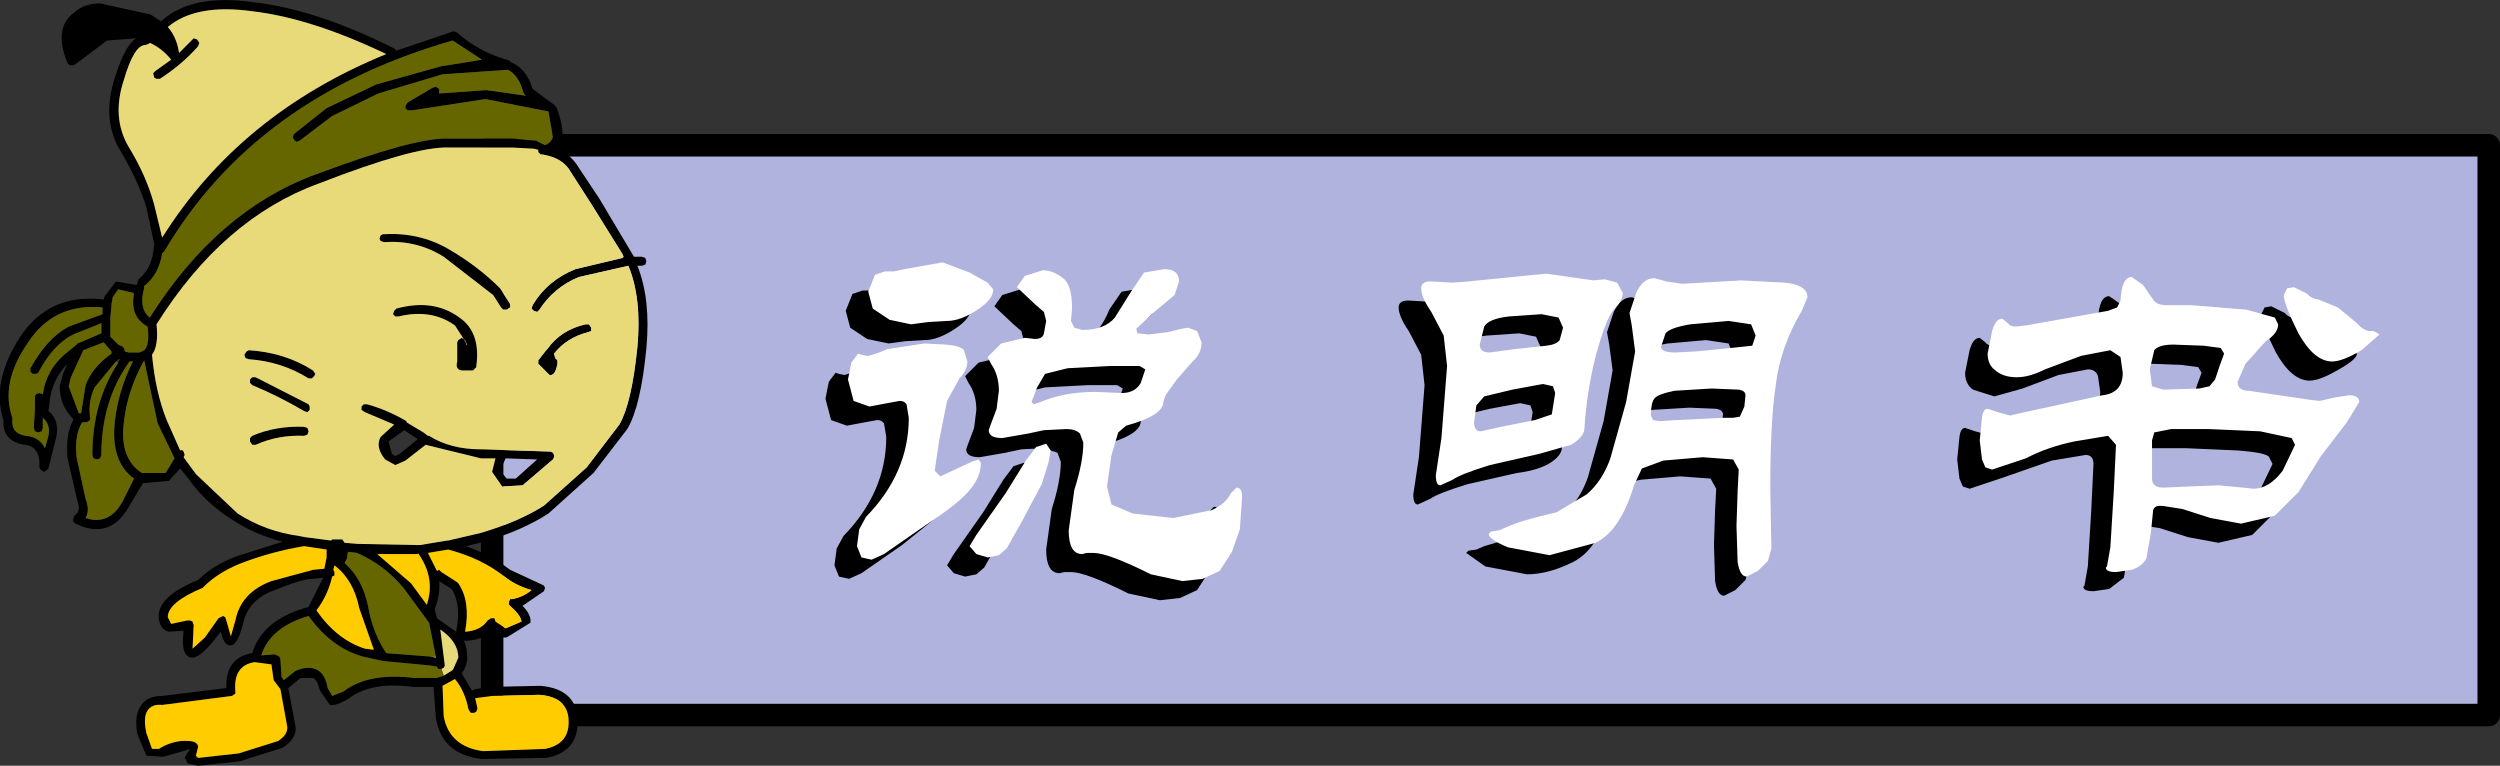
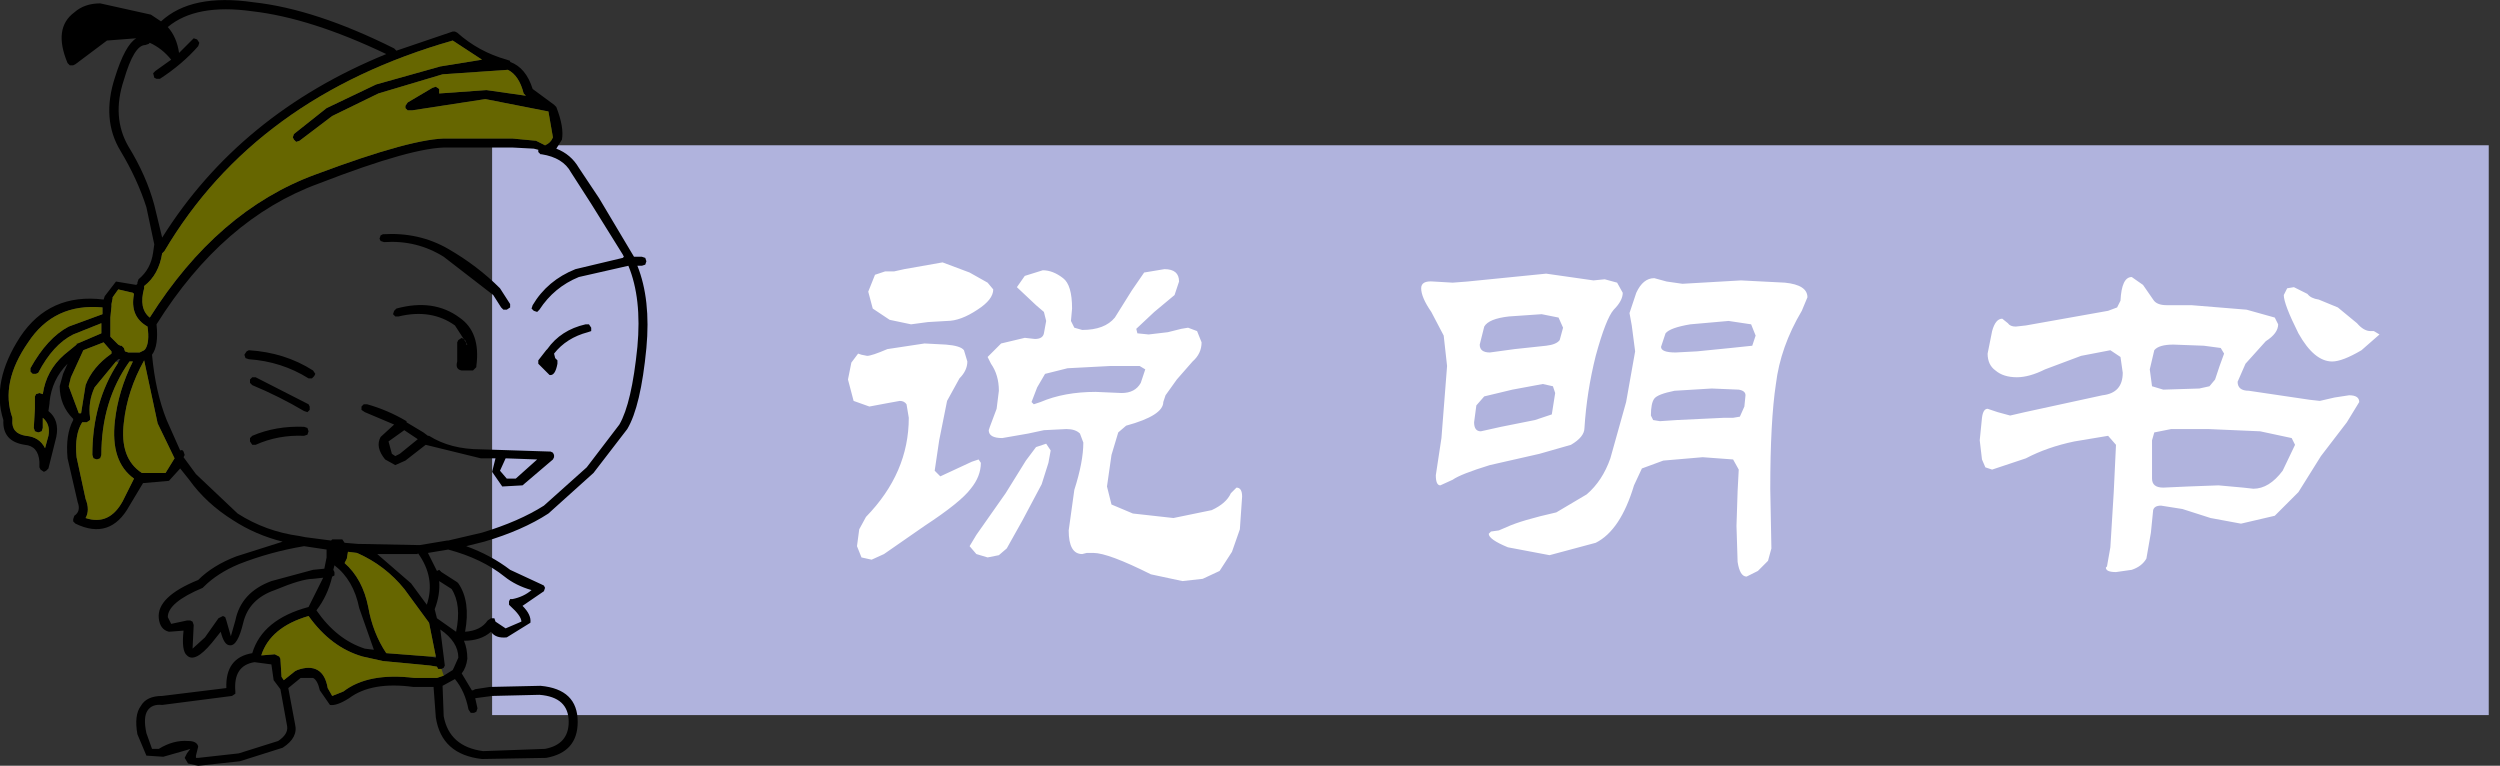
<svg xmlns="http://www.w3.org/2000/svg" height="34.0px" width="111.0px">
  <rect width="100%" height="100%" fill="#333333" stroke="none" />
  <g transform="matrix(1.0, 0.0, 0.0, 1.0, 55.25, 17.0)">
    <path d="M55.25 14.75 L-33.4 14.75 -33.4 -10.55 55.25 -10.55 55.25 14.75" fill="#b0b3dd" fill-rule="evenodd" stroke="none" />
-     <path d="M55.25 14.75 L-33.4 14.75 -33.4 -10.55 55.25 -10.55 55.25 14.75 Z" fill="none" stroke="#000000" stroke-linecap="round" stroke-linejoin="round" stroke-width="1.0" />
-     <path d="M48.6 -0.6 Q47.75 -0.1 47.3 -0.1 46.5 -0.1 45.8 -1.35 45.15 -2.65 45.15 -3.05 L45.3 -3.35 45.6 -3.4 46.2 -3.1 Q46.35 -2.9 46.7 -2.85 L47.55 -2.5 48.4 -1.8 49.0 -1.45 49.15 -1.45 49.4 -1.3 Q49.4 -1.05 48.6 -0.6 M48.05 1.4 Q48.5 1.4 48.5 1.7 L47.95 2.6 46.8 4.1 45.8 5.7 44.75 6.75 43.25 7.1 41.9 6.85 40.65 6.45 39.7 6.3 Q39.4 6.3 39.35 6.5 L39.25 7.5 39.05 8.65 38.4 9.15 37.7 9.25 Q37.25 9.25 37.25 9.05 L37.3 9.0 37.45 8.15 37.6 5.7 37.7 3.6 Q37.7 3.2 37.35 3.2 L35.85 3.45 33.7 4.2 32.2 4.7 31.9 4.6 31.75 4.25 31.65 3.4 31.75 2.4 Q31.8 2.0 32.0 2.0 L32.45 2.15 33.0 2.3 33.65 2.15 37.1 1.4 Q38.0 1.3 38.0 0.4 L37.9 -0.3 Q37.8 -0.6 37.45 -0.6 L36.15 -0.35 34.55 0.25 33.3 0.6 32.35 0.3 Q32.0 0.05 32.0 -0.45 L32.2 -1.45 Q32.35 -2.0 32.65 -2.0 L32.9 -1.8 Q33.0 -1.65 33.25 -1.65 L33.7 -1.7 37.35 -2.35 37.75 -2.5 37.9 -2.8 Q37.95 -3.85 38.4 -3.85 L38.9 -3.5 39.35 -2.85 Q39.5 -2.6 39.95 -2.6 L41.05 -2.6 43.5 -2.4 44.75 -2.05 44.9 -1.75 Q44.9 -1.35 44.35 -1.0 L43.45 0.0 43.1 0.8 Q43.1 1.2 43.6 1.2 L46.3 1.6 46.75 1.65 47.4 1.5 48.05 1.4 M42.5 -0.45 L42.35 -0.7 41.6 -0.8 40.25 -0.85 Q39.6 -0.85 39.4 -0.6 L39.2 0.25 39.3 1.0 39.8 1.15 41.4 1.1 41.85 1.0 42.1 0.7 42.3 0.1 42.5 -0.45 M40.15 2.9 L39.4 3.05 39.3 3.4 39.3 5.1 Q39.3 5.5 39.8 5.5 L40.9 5.45 42.25 5.4 43.35 5.5 43.8 5.55 Q44.5 5.55 45.1 4.75 L45.65 3.6 45.5 3.3 Q45.4 3.1 44.1 3.0 L41.8 2.9 40.15 2.9 M24.0 -2.95 L23.75 -2.35 Q22.8 -0.75 22.6 0.9 22.35 2.55 22.35 5.55 L22.4 8.2 22.25 8.75 21.8 9.2 21.3 9.45 Q21.0 9.45 20.9 8.8 L20.85 7.2 20.9 5.65 20.95 4.7 20.7 4.25 19.35 4.15 17.6 4.3 Q16.85 4.45 16.65 4.65 16.5 4.85 16.3 5.4 15.7 7.4 14.6 7.95 13.5 8.5 12.55 8.5 L10.7 8.15 9.85 7.55 9.95 7.45 10.3 7.4 10.65 7.25 12.85 6.6 Q13.5 6.45 14.2 5.8 14.9 5.2 15.25 4.2 L15.95 1.7 16.35 -0.55 16.2 -1.7 16.1 -2.25 16.4 -3.15 Q16.7 -3.8 17.2 -3.8 L17.75 -3.65 18.45 -3.55 21.05 -3.7 23.0 -3.6 Q24.0 -3.5 24.0 -2.95 M20.5 -1.9 L18.8 -1.75 Q17.9 -1.6 17.7 -1.35 L17.5 -0.75 Q17.5 -0.5 18.15 -0.5 L19.1 -0.55 20.6 -0.7 21.55 -0.8 21.7 -1.25 21.5 -1.75 20.5 -1.9 M19.75 1.1 L18.1 1.2 Q17.35 1.35 17.2 1.55 17.05 1.75 17.05 2.3 L17.15 2.5 17.45 2.55 18.2 2.5 20.3 2.4 20.7 2.4 21.0 2.35 21.2 1.9 21.25 1.4 Q21.25 1.2 20.95 1.15 L19.75 1.1 M15.4 -2.4 Q15.05 -2.0 14.6 -0.35 14.2 1.25 14.1 2.85 14.1 3.25 13.5 3.6 12.95 3.9 12.1 4.0 L9.9 4.5 Q8.6 4.9 8.25 5.15 L7.7 5.4 Q7.5 5.4 7.5 4.95 L7.75 3.3 8.0 0.1 7.85 -1.25 7.3 -2.3 Q6.85 -2.95 6.85 -3.35 6.85 -3.7 7.4 -3.65 L8.25 -3.6 8.9 -3.65 12.4 -4.0 13.45 -3.85 14.5 -3.7 15.0 -3.75 15.55 -3.6 15.8 -3.15 Q15.8 -2.8 15.4 -2.4 M12.2 -2.2 L10.75 -2.1 Q9.85 -2.0 9.65 -1.65 L9.45 -0.85 Q9.45 -0.5 9.9 -0.5 L11.0 -0.65 12.4 -0.8 Q12.85 -0.85 13.0 -1.05 L13.15 -1.6 12.95 -2.05 12.2 -2.2 M12.25 0.9 L10.9 1.15 9.65 1.45 9.3 1.85 9.2 2.6 Q9.2 3.0 9.5 3.0 L10.4 2.8 11.9 2.5 12.65 2.25 12.8 1.3 12.7 1.0 12.25 0.9 M-1.1 5.9 L-1.2 7.35 -1.55 8.35 -2.1 9.2 -2.85 9.55 -3.75 9.65 -5.15 9.35 Q-7.05 8.4 -7.7 8.4 L-8.0 8.4 -8.2 8.45 Q-8.8 8.45 -8.8 7.4 L-8.55 5.6 Q-8.15 4.35 -8.15 3.5 L-8.3 3.1 -8.9 2.9 -9.9 2.95 -10.6 3.1 -11.75 3.3 Q-12.35 3.3 -12.35 2.95 L-12.3 2.8 -12.0 2.0 -11.9 1.2 Q-11.9 0.5 -12.25 0.0 L-12.4 -0.3 -11.8 -0.9 -10.75 -1.15 -10.3 -1.1 Q-9.95 -1.1 -9.9 -1.35 L-9.8 -1.9 -9.9 -2.3 -10.25 -2.6 -11.1 -3.4 -10.75 -3.9 -9.95 -4.15 Q-9.5 -4.15 -9.05 -3.8 -8.65 -3.5 -8.65 -2.45 L-8.7 -1.9 -8.55 -1.6 -8.2 -1.5 Q-7.2 -1.5 -6.75 -2.05 -6.25 -2.6 -6.0 -3.25 L-5.45 -4.05 -4.55 -4.2 Q-3.9 -4.2 -3.9 -3.65 L-4.1 -3.05 -5.0 -2.3 -5.8 -1.55 -5.75 -1.35 -5.25 -1.3 -4.4 -1.4 -3.8 -1.55 -3.5 -1.6 -3.1 -1.45 -2.9 -0.95 Q-2.9 -0.45 -3.3 -0.1 L-4.0 0.7 -4.5 1.4 -4.6 1.7 Q-4.6 2.3 -6.25 2.75 -6.5 2.85 -6.6 3.05 L-6.9 4.05 -7.1 5.45 -6.9 6.25 -5.95 6.65 -4.15 6.85 -2.45 6.5 -1.6 5.75 -1.35 5.5 Q-1.1 5.5 -1.1 5.9 M-6.45 1.3 Q-5.85 1.3 -5.6 0.85 L-5.4 0.25 -5.65 0.1 -6.95 0.1 -8.85 0.2 -9.85 0.45 -10.2 1.05 -10.45 1.7 -10.35 1.8 -10.05 1.7 -7.6 1.25 -6.45 1.3 M-12.4 -3.6 L-12.15 -3.3 Q-12.15 -2.85 -12.85 -2.4 -13.6 -1.9 -14.2 -1.9 L-15.05 -1.85 -15.8 -1.75 -16.75 -1.95 -17.5 -2.45 -17.7 -3.2 -17.4 -3.95 -16.95 -4.1 -16.55 -4.1 -16.1 -4.2 -14.4 -4.5 Q-13.7 -4.5 -13.2 -4.05 -12.9 -3.8 -12.4 -3.6 M-13.3 -0.1 Q-13.3 0.3 -13.65 0.65 L-14.2 1.65 -14.55 3.4 -14.75 4.75 -14.5 5.0 -13.1 4.35 -12.8 4.25 -12.7 4.4 Q-12.7 5.0 -13.15 5.55 L-15.2 7.2 -17.0 8.45 -17.55 8.7 -18.0 8.6 -18.2 8.1 -18.1 7.35 -17.8 6.8 Q-15.9 4.85 -15.9 2.4 L-16.0 1.8 Q-16.1 1.65 -16.3 1.65 L-16.85 1.75 -17.65 1.9 -18.35 1.65 -18.6 0.7 -18.45 -0.05 -18.15 -0.45 -18.0 -0.4 -17.75 -0.35 -16.85 -0.65 -15.2 -0.9 -14.25 -0.85 -13.45 -0.6 Q-13.3 -0.35 -13.3 -0.1 M-9.6 3.85 L-9.7 4.4 -10.0 5.35 -10.85 6.95 -11.55 8.2 -11.9 8.5 -12.4 8.6 -12.9 8.45 -13.2 8.1 -12.9 7.6 -11.6 5.75 -10.7 4.3 -10.25 3.7 -9.8 3.55 Q-9.6 3.55 -9.6 3.85" fill="#000000" fill-rule="evenodd" stroke="none" />
    <path d="M-51.95 -16.45 Q-51.5 -16.85 -50.8 -16.85 L-48.55 -16.35 -48.1 -16.05 Q-46.75 -17.3 -44.0 -16.9 -41.25 -16.6 -37.75 -14.85 L-37.65 -14.75 -35.15 -15.6 -35.05 -15.6 -34.95 -15.55 Q-34.0 -14.7 -32.75 -14.35 L-32.6 -14.3 -32.6 -14.25 Q-31.9 -14.0 -31.6 -13.05 L-30.65 -12.35 -30.6 -12.3 -30.55 -12.25 Q-30.2 -11.35 -30.3 -10.8 L-30.55 -10.4 Q-29.9 -10.15 -29.55 -9.55 L-28.65 -8.2 -27.25 -5.85 -27.1 -5.6 -26.75 -5.6 -26.6 -5.55 -26.55 -5.4 -26.6 -5.25 -26.75 -5.2 -26.95 -5.2 Q-26.35 -3.7 -26.55 -1.55 -26.8 1.05 -27.4 2.05 L-28.9 4.0 -30.9 5.8 Q-32.05 6.55 -33.75 7.05 L-34.55 7.25 Q-33.45 7.65 -32.6 8.3 L-31.2 8.95 -31.1 9.0 -31.05 9.1 -31.1 9.25 -32.05 9.9 Q-31.65 10.3 -31.7 10.65 L-32.75 11.3 Q-33.25 11.35 -33.45 11.05 -33.9 11.45 -34.65 11.45 -34.5 11.8 -34.5 12.25 -34.55 12.65 -34.75 12.9 L-34.3 13.65 -34.25 13.65 -34.15 13.6 -33.5 13.5 -31.25 13.45 Q-29.6 13.6 -29.6 15.05 -29.6 16.4 -31.0 16.65 L-33.85 16.7 Q-35.65 16.5 -35.9 14.85 L-36.0 13.5 -36.9 13.5 Q-38.75 13.25 -39.75 14.0 -40.3 14.35 -40.6 14.3 L-41.05 13.65 Q-41.15 13.2 -41.35 13.1 L-41.9 13.1 -42.45 13.55 -42.15 15.15 Q-42.0 15.75 -42.7 16.2 L-44.6 16.8 -46.45 17.0 -46.9 16.9 -47.05 16.65 -46.95 16.45 -46.8 16.25 -46.95 16.3 -48.0 16.6 -48.75 16.55 -49.15 15.6 Q-49.3 14.75 -49.0 14.35 -48.75 13.9 -48.05 13.9 L-45.2 13.55 Q-45.25 12.2 -44.05 12.0 -43.6 10.5 -41.55 9.95 L-40.9 8.65 -41.35 8.7 Q-41.85 8.7 -43.05 9.2 -44.2 9.6 -44.45 10.65 -44.7 11.7 -45.05 11.65 -45.3 11.65 -45.45 11.05 L-45.85 11.55 Q-46.6 12.45 -46.95 12.1 -47.2 11.9 -47.1 11.0 L-47.75 11.05 Q-48.15 10.95 -48.2 10.45 -48.3 9.5 -46.45 8.75 -45.8 8.1 -44.75 7.7 L-42.7 7.05 Q-43.9 6.75 -44.9 6.1 -46.1 5.35 -46.85 4.3 L-47.25 3.8 -47.75 4.35 -48.9 4.45 -49.5 5.45 Q-50.35 7.0 -51.9 6.25 L-52.0 6.15 -52.0 6.05 -51.95 5.9 Q-51.65 5.7 -51.8 5.3 L-52.25 3.35 Q-52.35 2.3 -52.0 1.65 L-52.0 1.6 Q-52.6 1.0 -52.6 0.15 L-52.45 -0.4 -52.25 -0.85 Q-52.95 -0.15 -53.05 0.85 L-53.05 0.9 -53.1 1.25 Q-52.6 1.65 -52.75 2.4 L-53.1 3.8 -53.2 3.9 -53.3 3.95 -53.45 3.85 -53.5 3.75 -53.5 3.5 Q-53.55 2.8 -54.15 2.75 -55.15 2.6 -55.1 1.65 -55.65 -0.05 -54.35 -2.05 -53.05 -4.0 -50.65 -3.7 L-50.6 -3.85 -50.1 -4.5 -49.2 -4.35 -49.15 -4.4 -49.15 -4.45 -49.1 -4.6 Q-48.55 -5.05 -48.45 -5.8 L-48.4 -6.15 -48.75 -7.8 Q-49.15 -9.05 -49.9 -10.3 -50.75 -11.7 -50.15 -13.55 -49.7 -15.0 -49.2 -15.3 L-50.5 -15.2 -51.9 -14.15 -52.0 -14.1 -52.15 -14.1 -52.25 -14.2 Q-52.9 -15.75 -51.95 -16.45 M-48.6 -15.1 L-48.65 -15.05 -48.8 -15.0 Q-49.3 -15.0 -49.75 -13.45 -50.3 -11.8 -49.55 -10.5 -48.75 -9.2 -48.4 -7.9 L-48.05 -6.45 Q-44.6 -11.95 -38.1 -14.6 -41.45 -16.2 -44.05 -16.5 -46.55 -16.85 -47.8 -15.8 -47.4 -15.35 -47.3 -14.65 L-46.75 -15.2 -46.65 -15.3 -46.5 -15.25 -46.4 -15.1 -46.45 -14.95 Q-47.15 -14.15 -48.15 -13.5 L-48.3 -13.5 -48.4 -13.55 -48.45 -13.75 -48.35 -13.85 -47.65 -14.35 Q-48.05 -14.85 -48.6 -15.1 M-47.95 -5.85 L-48.05 -5.75 Q-48.2 -4.8 -48.85 -4.3 L-48.85 -4.2 Q-49.1 -3.3 -48.6 -2.9 -45.6 -7.65 -41.25 -9.25 -36.85 -10.9 -35.35 -10.85 L-32.5 -10.85 -31.45 -10.75 -31.05 -10.55 Q-30.8 -10.65 -30.7 -10.9 L-30.9 -12.05 -33.7 -12.6 -36.95 -12.1 -37.0 -12.1 -37.15 -12.1 -37.25 -12.2 -37.25 -12.3 -37.15 -12.45 -36.05 -13.1 -35.9 -13.15 -35.75 -13.05 -35.75 -12.9 -35.75 -12.85 -33.65 -13.0 -31.9 -12.75 -31.95 -12.8 -32.0 -12.85 Q-32.2 -13.65 -32.7 -13.9 L-35.6 -13.7 -38.45 -12.85 -40.5 -11.85 -41.95 -10.75 -42.1 -10.7 -42.2 -10.8 -42.25 -10.9 -42.2 -11.05 -40.75 -12.2 -38.55 -13.25 -35.7 -14.05 -33.85 -14.35 -35.15 -15.2 Q-43.9 -12.7 -47.95 -5.85 M-50.25 -3.8 L-50.25 -3.75 -50.3 -3.5 -50.3 -3.4 -50.35 -2.9 -50.35 -2.35 -50.35 -2.05 -50.0 -1.7 -49.9 -1.65 -49.85 -1.65 -49.75 -1.55 -49.7 -1.4 -49.55 -1.35 -49.2 -1.35 -49.05 -1.35 -48.85 -1.45 -48.8 -1.5 Q-48.6 -1.8 -48.7 -2.5 -49.5 -2.95 -49.3 -3.95 L-49.35 -4.0 -50.0 -4.15 -50.25 -3.8 M-27.6 -5.7 L-29.0 -7.95 -29.9 -9.35 Q-30.25 -10.0 -31.2 -10.15 L-31.25 -10.15 -31.35 -10.25 -31.35 -10.35 -31.55 -10.4 -32.5 -10.45 -35.35 -10.45 Q-36.85 -10.5 -41.1 -8.85 -45.35 -7.3 -48.3 -2.6 -48.2 -1.65 -48.5 -1.25 -48.35 0.4 -47.85 1.65 L-47.25 3.0 Q-47.15 2.95 -47.1 3.05 L-47.05 3.2 -47.1 3.3 -46.55 4.05 -44.7 5.8 Q-43.45 6.6 -41.95 6.8 L-41.7 6.85 -40.55 7.0 -40.5 6.95 -40.4 6.95 -40.05 6.95 -39.95 7.1 -39.35 7.15 -39.3 7.15 -36.75 7.2 -36.6 7.2 -35.4 7.0 -35.35 7.0 -33.85 6.65 Q-32.2 6.15 -31.1 5.45 L-29.2 3.75 -27.75 1.85 Q-27.2 0.9 -26.95 -1.6 -26.75 -3.75 -27.35 -5.2 L-29.55 -4.7 Q-30.65 -4.25 -31.3 -3.25 L-31.4 -3.15 -31.55 -3.2 -31.65 -3.3 -31.6 -3.45 Q-30.95 -4.55 -29.7 -5.05 L-27.6 -5.55 -27.55 -5.6 -27.6 -5.7 M-37.75 -3.2 L-37.65 -3.3 Q-36.0 -3.75 -34.85 -2.9 -33.9 -2.25 -34.1 -0.75 L-34.1 -0.7 -34.15 -0.65 -34.25 -0.55 -34.75 -0.55 Q-35.05 -0.6 -34.95 -0.95 L-34.95 -1.2 -34.95 -1.8 -34.9 -1.9 -34.75 -2.0 -34.6 -1.9 -34.55 -1.8 -34.55 -1.7 -34.5 -1.7 -35.05 -2.55 Q-36.1 -3.3 -37.55 -2.95 L-37.7 -2.95 -37.8 -3.05 -37.75 -3.2 M-38.35 -6.3 L-38.4 -6.4 -38.35 -6.55 -38.25 -6.6 Q-36.65 -6.7 -35.35 -5.95 -34.05 -5.2 -33.05 -4.2 L-32.6 -3.5 -32.6 -3.35 -32.75 -3.25 -32.9 -3.25 -33.0 -3.35 -33.35 -3.9 -35.55 -5.6 Q-36.75 -6.35 -38.2 -6.25 L-38.35 -6.3 M-30.8 3.05 L-30.7 3.1 -30.65 3.2 -30.65 3.3 -30.7 3.4 -32.05 4.55 -32.95 4.6 -33.4 3.95 -33.25 3.35 -33.9 3.35 -36.35 2.75 -37.25 3.45 -37.7 3.65 -38.15 3.4 Q-38.6 2.85 -38.35 2.4 L-37.75 1.85 -39.05 1.3 -39.2 1.2 -39.2 1.05 -39.1 0.95 -38.95 0.95 Q-38.05 1.2 -37.2 1.7 L-37.2 1.75 -36.45 2.2 -36.25 2.35 -36.2 2.35 Q-35.25 2.95 -33.9 2.95 L-30.8 3.05 M-29.0 -2.45 L-29.0 -2.3 -29.15 -2.25 Q-30.1 -2.0 -30.65 -1.3 L-30.6 -1.1 -30.5 -1.0 -30.5 -0.85 Q-30.6 -0.3 -30.85 -0.35 L-31.35 -0.85 -31.35 -0.95 -31.35 -1.0 -31.0 -1.45 -30.95 -1.5 Q-30.35 -2.35 -29.25 -2.6 L-29.1 -2.6 -29.0 -2.45 M-32.8 3.35 L-33.05 3.9 -32.75 4.25 -32.35 4.25 -31.4 3.4 -32.8 3.35 M-36.7 2.5 L-37.3 2.1 -38.0 2.6 -37.85 3.15 -37.7 3.25 -37.5 3.15 -36.7 2.5 M-36.7 7.6 L-36.75 7.6 -38.5 7.6 -37.0 8.9 -36.3 9.85 Q-35.9 8.65 -36.7 7.55 L-36.7 7.6 M-35.2 9.15 L-35.75 8.8 Q-35.7 9.4 -35.95 10.05 L-35.85 10.45 -35.0 11.05 Q-34.75 9.85 -35.2 9.15 M-30.0 15.05 Q-30.0 13.95 -31.3 13.85 L-33.4 13.9 -34.15 14.0 -34.05 14.45 -34.1 14.6 -34.2 14.65 -34.35 14.65 -34.45 14.5 Q-34.6 13.7 -35.05 13.15 L-35.6 13.45 -35.55 14.8 Q-35.3 16.15 -33.8 16.35 L-31.05 16.25 Q-30.0 16.05 -30.0 15.05 M-35.65 8.4 L-34.95 8.85 -34.9 8.9 Q-34.35 9.7 -34.6 11.05 -33.9 11.0 -33.6 10.55 L-33.45 10.45 -33.3 10.45 -33.25 10.6 -32.8 10.9 -32.1 10.6 Q-32.1 10.35 -32.6 9.9 L-32.65 9.85 -32.65 9.7 -32.6 9.6 -32.5 9.6 Q-32.0 9.5 -31.65 9.2 -32.35 9.0 -32.85 8.6 -33.85 7.8 -35.35 7.4 L-36.25 7.55 -35.85 8.35 -35.75 8.3 -35.65 8.4 M-35.9 12.15 L-36.2 10.65 -37.3 9.15 Q-38.15 8.1 -39.4 7.55 L-39.8 7.5 -39.85 7.8 -39.95 8.0 Q-39.15 8.7 -38.9 9.95 -38.7 11.1 -38.1 12.0 L-36.15 12.15 -35.9 12.2 -35.9 12.15 M-35.55 13.0 L-35.15 12.75 -35.1 12.65 -34.9 12.2 Q-34.9 11.5 -35.7 10.95 L-35.5 12.55 -35.55 12.65 -35.65 12.7 -35.8 12.7 -35.85 12.6 -36.15 12.55 -38.25 12.35 -39.15 12.15 Q-40.55 11.75 -41.55 10.35 -43.25 10.85 -43.65 12.1 L-43.05 12.05 -42.95 12.1 -42.85 12.15 -42.8 12.25 -42.75 13.05 -42.65 13.2 -42.15 12.8 -42.05 12.75 Q-41.5 12.55 -41.15 12.75 -40.8 12.95 -40.7 13.55 L-40.5 13.9 -40.0 13.7 Q-38.9 12.85 -36.85 13.1 L-35.85 13.1 -35.55 13.0 M-41.75 1.95 L-41.6 2.0 -41.55 2.15 -41.6 2.3 -41.75 2.35 Q-42.9 2.3 -43.9 2.75 L-44.05 2.75 -44.15 2.6 -44.15 2.45 -44.05 2.35 Q-43.0 1.9 -41.75 1.95 M-41.55 0.95 L-41.5 1.05 -41.5 1.2 -41.6 1.3 -41.75 1.25 Q-42.85 0.6 -44.05 0.1 L-44.15 0.0 -44.15 -0.15 -44.05 -0.25 -43.9 -0.25 -41.55 0.95 M-41.4 -0.2 L-41.55 -0.2 Q-42.75 -0.95 -44.2 -1.05 L-44.35 -1.1 -44.4 -1.25 -44.3 -1.4 -44.2 -1.45 Q-42.6 -1.35 -41.35 -0.55 L-41.25 -0.4 -41.3 -0.3 -41.4 -0.2 M-46.25 9.1 Q-47.8 9.75 -47.8 10.4 L-47.65 10.7 -46.95 10.55 -46.8 10.55 -46.7 10.6 -46.65 10.75 -46.7 11.8 -46.15 11.3 -45.55 10.45 -45.45 10.4 -45.35 10.35 -45.25 10.4 -45.2 10.55 -45.0 11.25 -44.8 10.55 Q-44.55 9.3 -43.2 8.8 L-41.35 8.3 -40.85 8.25 -40.75 7.75 -40.75 7.6 -40.75 7.4 -41.75 7.25 Q-43.25 7.5 -44.65 8.05 -45.6 8.45 -46.2 9.05 L-46.25 9.1 M-40.45 8.3 L-40.4 8.4 -40.4 8.55 -40.5 8.6 Q-40.7 9.45 -41.2 10.1 -40.3 11.4 -39.05 11.8 L-38.65 11.85 -39.3 10.0 Q-39.55 8.75 -40.4 8.1 L-40.45 8.3 M-50.0 -0.9 L-49.95 -1.0 -49.9 -1.05 -50.0 -1.05 -50.1 -0.95 -51.05 0.2 Q-51.35 0.85 -51.25 1.55 L-51.25 1.65 -51.4 1.75 -51.6 1.75 Q-51.95 2.3 -51.85 3.3 L-51.45 5.15 Q-51.25 5.65 -51.45 6.0 -50.4 6.35 -49.8 5.25 L-49.3 4.25 Q-50.35 3.5 -50.15 1.7 -50.0 0.35 -49.35 -0.95 L-49.5 -0.95 Q-50.75 0.8 -50.75 3.2 L-50.8 3.35 -50.95 3.4 -51.1 3.35 -51.15 3.2 Q-51.15 0.85 -50.0 -0.9 M-51.65 1.35 L-51.45 0.1 Q-51.15 -0.7 -50.3 -1.3 L-50.3 -1.4 -50.65 -1.8 -51.55 -1.45 -52.1 -0.25 -52.2 0.15 -51.75 1.35 -51.65 1.35 M-50.75 -2.2 L-50.75 -2.35 -50.75 -2.65 -52.0 -2.15 Q-52.9 -1.7 -53.55 -0.45 L-53.65 -0.4 -53.8 -0.4 -53.9 -0.5 -53.9 -0.65 Q-53.15 -2.0 -52.2 -2.5 L-50.7 -3.05 -50.7 -3.35 Q-52.85 -3.55 -54.0 -1.8 -55.25 0.0 -54.7 1.55 L-54.7 1.65 Q-54.75 2.25 -54.1 2.35 -53.5 2.4 -53.25 2.9 L-53.1 2.35 Q-53.0 1.85 -53.35 1.55 L-53.35 2.0 -53.4 2.15 -53.55 2.2 -53.7 2.15 -53.75 2.0 -53.7 1.15 -53.7 0.6 -53.65 0.5 -53.5 0.45 -53.35 0.5 Q-53.2 -0.55 -52.4 -1.25 L-51.85 -1.7 -51.85 -1.75 -51.8 -1.75 -50.75 -2.2 M-48.25 1.8 L-48.85 -1.0 Q-49.6 0.35 -49.75 1.75 -49.95 3.35 -48.95 4.0 L-47.9 4.0 -47.5 3.35 -48.25 1.8 M-46.45 16.65 L-44.65 16.45 -42.9 15.9 Q-42.45 15.6 -42.5 15.25 L-42.8 13.6 -43.1 13.2 -43.2 12.5 -43.95 12.4 Q-44.9 12.55 -44.8 13.7 L-44.8 13.8 -44.95 13.9 -48.05 14.3 Q-48.5 14.25 -48.7 14.55 -48.9 14.85 -48.75 15.55 L-48.5 16.25 -48.2 16.25 Q-47.55 15.85 -46.9 15.9 -46.5 15.9 -46.45 16.15 L-46.55 16.55 -46.55 16.65 -46.45 16.65" fill="#000000" fill-rule="evenodd" stroke="none" />
-     <path d="M-48.6 -15.1 Q-48.05 -14.85 -47.65 -14.35 L-48.35 -13.85 -48.45 -13.75 -48.4 -13.55 -48.3 -13.5 -48.15 -13.5 Q-47.15 -14.15 -46.45 -14.95 L-46.4 -15.1 -46.5 -15.25 -46.65 -15.3 -46.75 -15.2 -47.3 -14.65 Q-47.4 -15.35 -47.8 -15.8 -46.55 -16.85 -44.05 -16.5 -41.45 -16.2 -38.1 -14.6 -44.6 -11.95 -48.05 -6.45 L-48.4 -7.9 Q-48.75 -9.2 -49.55 -10.5 -50.3 -11.8 -49.75 -13.45 -49.3 -15.0 -48.8 -15.0 L-48.65 -15.05 -48.6 -15.1 M-38.35 -6.3 L-38.2 -6.25 Q-36.75 -6.35 -35.55 -5.6 L-33.35 -3.9 -33.0 -3.35 -32.9 -3.25 -32.75 -3.25 -32.6 -3.35 -32.6 -3.5 -33.05 -4.2 Q-34.05 -5.2 -35.35 -5.95 -36.65 -6.7 -38.25 -6.6 L-38.35 -6.55 -38.4 -6.4 -38.35 -6.3 M-37.75 -3.2 L-37.8 -3.05 -37.7 -2.95 -37.55 -2.95 Q-36.1 -3.3 -35.05 -2.55 L-34.5 -1.7 -34.55 -1.7 -34.55 -1.8 -34.6 -1.9 -34.75 -2.0 -34.9 -1.9 -34.95 -1.8 -34.95 -1.2 -34.95 -0.95 Q-35.05 -0.6 -34.75 -0.55 L-34.25 -0.55 -34.15 -0.65 -34.1 -0.7 -34.1 -0.75 Q-33.9 -2.25 -34.85 -2.9 -36.0 -3.75 -37.65 -3.3 L-37.75 -3.2 M-27.6 -5.55 L-29.7 -5.05 Q-30.95 -4.55 -31.6 -3.45 L-31.65 -3.3 -31.55 -3.2 -31.4 -3.15 -31.3 -3.25 Q-30.65 -4.25 -29.55 -4.7 L-27.35 -5.2 Q-26.75 -3.75 -26.95 -1.6 -27.2 0.9 -27.75 1.85 L-29.2 3.75 -31.1 5.45 Q-32.2 6.15 -33.85 6.65 L-35.35 7.0 -35.4 7.0 -36.6 7.2 -36.75 7.2 -39.3 7.15 -39.35 7.15 -39.95 7.1 -40.05 6.95 -40.4 6.95 -40.5 6.95 -40.55 7.0 -41.7 6.85 -41.95 6.8 Q-43.45 6.6 -44.7 5.8 L-46.55 4.05 -47.1 3.3 -47.05 3.2 -47.1 3.05 Q-47.15 2.95 -47.25 3.0 L-47.85 1.65 Q-48.35 0.4 -48.5 -1.25 -48.2 -1.65 -48.3 -2.6 -45.35 -7.3 -41.1 -8.85 -36.85 -10.5 -35.35 -10.45 L-32.5 -10.45 -31.55 -10.4 -31.35 -10.35 -31.35 -10.25 -31.25 -10.15 -31.2 -10.15 Q-30.25 -10.0 -29.9 -9.35 L-29.0 -7.95 -27.6 -5.7 -27.6 -5.55 M-29.0 -2.45 L-29.1 -2.6 -29.25 -2.6 Q-30.35 -2.35 -30.95 -1.5 L-31.0 -1.45 -31.35 -1.0 -31.35 -0.95 -31.35 -0.85 -30.85 -0.35 Q-30.6 -0.3 -30.5 -0.85 L-30.5 -1.0 -30.6 -1.1 -30.65 -1.3 Q-30.1 -2.0 -29.15 -2.25 L-29.0 -2.3 -29.0 -2.45 M-30.8 3.05 L-33.9 2.95 Q-35.25 2.95 -36.2 2.35 L-36.25 2.35 -36.45 2.2 -37.2 1.75 -37.2 1.7 Q-38.05 1.2 -38.95 0.95 L-39.1 0.95 -39.2 1.05 -39.2 1.2 -39.05 1.3 -37.75 1.85 -38.35 2.4 Q-38.6 2.85 -38.15 3.4 L-37.7 3.65 -37.25 3.45 -36.35 2.75 -33.9 3.35 -33.25 3.35 -33.4 3.95 -32.95 4.6 -32.05 4.55 -30.7 3.4 -30.65 3.3 -30.65 3.2 -30.7 3.1 -30.8 3.05 M-36.15 12.15 L-35.9 12.15 -35.9 12.2 -36.15 12.15 M-35.65 12.7 L-35.55 12.65 -35.5 12.55 -35.7 10.95 Q-34.9 11.5 -34.9 12.2 L-35.1 12.65 -35.15 12.75 -35.55 13.0 -35.65 12.7 M-41.4 -0.2 L-41.3 -0.3 -41.25 -0.4 -41.35 -0.55 Q-42.6 -1.35 -44.2 -1.45 L-44.3 -1.4 -44.4 -1.25 -44.35 -1.1 -44.2 -1.05 Q-42.75 -0.95 -41.55 -0.2 L-41.4 -0.2 M-41.55 0.95 L-43.9 -0.25 -44.05 -0.25 -44.15 -0.15 -44.15 0.0 -44.05 0.1 Q-42.85 0.6 -41.75 1.25 L-41.6 1.3 -41.5 1.2 -41.5 1.05 -41.55 0.95 M-41.75 1.95 Q-43.0 1.9 -44.05 2.35 L-44.15 2.45 -44.15 2.6 -44.05 2.75 -43.9 2.75 Q-42.9 2.3 -41.75 2.35 L-41.6 2.3 -41.55 2.15 -41.6 2.0 -41.75 1.95" fill="#e8da79" fill-rule="evenodd" stroke="none" />
    <path d="M-50.25 -3.8 L-50.0 -4.15 -49.35 -4.0 -49.3 -3.95 Q-49.5 -2.95 -48.7 -2.5 -48.6 -1.8 -48.8 -1.5 L-48.85 -1.45 -49.05 -1.35 -49.2 -1.35 -49.55 -1.35 -49.7 -1.4 -49.75 -1.55 -49.85 -1.65 -49.9 -1.65 -50.0 -1.7 -50.35 -2.05 -50.35 -2.35 -50.35 -2.9 -50.3 -3.4 -50.3 -3.5 -50.25 -3.75 -50.25 -3.8 M-47.95 -5.85 Q-43.9 -12.7 -35.15 -15.2 L-33.85 -14.35 -35.7 -14.05 -38.55 -13.25 -40.75 -12.2 -42.2 -11.05 -42.25 -10.9 -42.2 -10.8 -42.1 -10.7 -41.95 -10.75 -40.5 -11.85 -38.45 -12.85 -35.6 -13.7 -32.7 -13.9 Q-32.2 -13.65 -32.0 -12.85 L-31.95 -12.8 -31.9 -12.75 -33.65 -13.0 -35.75 -12.85 -35.75 -12.9 -35.75 -13.05 -35.9 -13.15 -36.05 -13.1 -37.15 -12.45 -37.25 -12.3 -37.25 -12.2 -37.15 -12.1 -37.0 -12.1 -36.95 -12.1 -33.7 -12.6 -30.9 -12.05 -30.7 -10.9 Q-30.8 -10.65 -31.05 -10.55 L-31.45 -10.75 -32.5 -10.85 -35.35 -10.85 Q-36.85 -10.9 -41.25 -9.25 -45.6 -7.65 -48.6 -2.9 -49.1 -3.3 -48.85 -4.2 L-48.85 -4.3 Q-48.2 -4.8 -48.05 -5.75 L-47.95 -5.85 M-35.9 12.15 L-36.15 12.15 -38.1 12.0 Q-38.7 11.1 -38.9 9.95 -39.15 8.7 -39.95 8.0 L-39.85 7.8 -39.8 7.5 -39.4 7.55 Q-38.15 8.1 -37.3 9.15 L-36.2 10.65 -35.9 12.15 M-35.55 13.0 L-35.85 13.1 -36.85 13.1 Q-38.9 12.85 -40.0 13.7 L-40.5 13.9 -40.7 13.55 Q-40.8 12.95 -41.15 12.75 -41.5 12.55 -42.05 12.75 L-42.15 12.8 -42.65 13.2 -42.75 13.05 -42.8 12.25 -42.85 12.15 -42.95 12.1 -43.05 12.05 -43.65 12.1 Q-43.25 10.85 -41.55 10.35 -40.55 11.75 -39.15 12.15 L-38.25 12.35 -36.15 12.55 -35.85 12.6 -35.8 12.7 -35.65 12.7 -35.55 13.0 M-50.1 -0.95 L-50.0 -0.9 Q-51.15 0.85 -51.15 3.2 L-51.1 3.35 -50.95 3.4 -50.8 3.35 -50.75 3.2 Q-50.75 0.8 -49.5 -0.95 L-49.35 -0.95 Q-50.0 0.35 -50.15 1.7 -50.35 3.5 -49.3 4.25 L-49.8 5.25 Q-50.4 6.35 -51.45 6.0 -51.25 5.65 -51.45 5.15 L-51.85 3.3 Q-51.95 2.3 -51.6 1.75 L-51.4 1.75 -51.25 1.65 -51.25 1.55 Q-51.35 0.85 -51.05 0.2 L-50.1 -0.95 M-50.75 -2.2 L-51.8 -1.75 -51.85 -1.75 -51.85 -1.7 -52.4 -1.25 Q-53.2 -0.55 -53.35 0.5 L-53.5 0.45 -53.65 0.5 -53.7 0.6 -53.7 1.15 -53.75 2.0 -53.7 2.15 -53.55 2.2 -53.4 2.15 -53.35 2.0 -53.35 1.55 Q-53.0 1.85 -53.1 2.35 L-53.25 2.9 Q-53.5 2.4 -54.1 2.35 -54.75 2.25 -54.7 1.65 L-54.7 1.55 Q-55.25 0.0 -54.0 -1.8 -52.85 -3.55 -50.7 -3.35 L-50.7 -3.05 -52.2 -2.5 Q-53.15 -2.0 -53.9 -0.65 L-53.9 -0.5 -53.8 -0.4 -53.65 -0.4 -53.55 -0.45 Q-52.9 -1.7 -52.0 -2.15 L-50.75 -2.65 -50.75 -2.35 -50.75 -2.2 M-51.75 1.35 L-52.2 0.15 -52.1 -0.25 -51.55 -1.45 -50.65 -1.8 -50.3 -1.4 -50.3 -1.3 Q-51.15 -0.7 -51.45 0.1 L-51.65 1.35 -51.75 1.35 M-48.25 1.8 L-47.5 3.35 -47.9 4.0 -48.95 4.0 Q-49.95 3.35 -49.75 1.75 -49.6 0.35 -48.85 -1.0 L-48.25 1.8" fill="#666600" fill-rule="evenodd" stroke="none" />
-     <path d="M-36.7 7.6 L-36.7 7.55 Q-35.9 8.65 -36.3 9.85 L-37.0 8.9 -38.5 7.6 -36.75 7.6 -36.7 7.6 M-35.65 8.4 L-35.75 8.3 -35.85 8.35 -36.25 7.55 -35.35 7.4 Q-33.85 7.8 -32.85 8.6 -32.35 9.0 -31.65 9.2 -32.0 9.5 -32.5 9.6 L-32.6 9.6 -32.65 9.7 -32.65 9.85 -32.6 9.9 Q-32.1 10.35 -32.1 10.6 L-32.8 10.9 -33.25 10.6 -33.3 10.45 -33.45 10.45 -33.6 10.55 Q-33.9 11.0 -34.6 11.05 -34.35 9.7 -34.9 8.9 L-34.95 8.85 -35.65 8.4 M-30.0 15.05 Q-30.0 16.05 -31.05 16.25 L-33.8 16.35 Q-35.3 16.15 -35.55 14.8 L-35.6 13.45 -35.05 13.15 Q-34.6 13.7 -34.45 14.5 L-34.35 14.65 -34.2 14.65 -34.1 14.6 -34.05 14.45 -34.15 14.0 -33.4 13.9 -31.3 13.85 Q-30.0 13.95 -30.0 15.05 M-46.25 9.1 L-46.2 9.05 Q-45.6 8.45 -44.65 8.05 -43.25 7.5 -41.75 7.25 L-40.75 7.4 -40.75 7.6 -40.75 7.75 -40.85 8.25 -41.35 8.3 -43.2 8.8 Q-44.55 9.3 -44.8 10.55 L-45.0 11.25 -45.2 10.55 -45.25 10.4 -45.35 10.35 -45.45 10.4 -45.55 10.45 -46.15 11.3 -46.7 11.8 -46.65 10.75 -46.7 10.6 -46.8 10.55 -46.95 10.55 -47.65 10.7 -47.8 10.4 Q-47.8 9.75 -46.25 9.1 M-40.45 8.3 L-40.4 8.1 Q-39.55 8.75 -39.3 10.0 L-38.65 11.85 -39.05 11.8 Q-40.3 11.4 -41.2 10.1 -40.7 9.45 -40.5 8.6 L-40.4 8.55 -40.4 8.4 -40.45 8.3 M-46.55 16.55 L-46.45 16.15 Q-46.5 15.9 -46.9 15.9 -47.55 15.85 -48.2 16.25 L-48.5 16.25 -48.75 15.55 Q-48.9 14.85 -48.7 14.55 -48.5 14.25 -48.05 14.3 L-44.95 13.9 -44.8 13.8 -44.8 13.7 Q-44.9 12.55 -43.95 12.4 L-43.2 12.5 -43.1 13.2 -42.8 13.6 -42.5 15.25 Q-42.45 15.6 -42.9 15.9 L-44.65 16.45 -46.45 16.65 -46.55 16.55" fill="#ffcc00" fill-rule="evenodd" stroke="none" />
    <path d="M8.4 -4.5 L9.25 -4.45 9.9 -4.5 13.4 -4.85 14.45 -4.7 15.5 -4.55 16.0 -4.6 16.55 -4.45 16.8 -4.0 Q16.8 -3.65 16.4 -3.25 16.05 -2.85 15.6 -1.2 15.2 0.4 15.1 2.0 15.1 2.4 14.5 2.75 L13.1 3.15 10.9 3.65 Q9.6 4.05 9.25 4.3 L8.7 4.55 Q8.5 4.55 8.5 4.1 L8.75 2.45 9.0 -0.75 8.85 -2.1 8.3 -3.15 Q7.85 -3.8 7.85 -4.2 7.85 -4.55 8.4 -4.5 M11.75 -2.95 Q10.85 -2.85 10.65 -2.5 L10.45 -1.7 Q10.45 -1.35 10.9 -1.35 L12.0 -1.5 13.4 -1.65 Q13.85 -1.7 14.0 -1.9 L14.15 -2.45 13.95 -2.9 13.2 -3.05 11.75 -2.95 M-2.9 -4.5 L-3.1 -3.9 -4.0 -3.15 -4.8 -2.4 -4.75 -2.2 -4.25 -2.15 -3.4 -2.25 -2.8 -2.4 -2.5 -2.45 -2.1 -2.3 -1.9 -1.8 Q-1.9 -1.3 -2.3 -0.95 L-3.0 -0.15 -3.5 0.55 -3.6 0.85 Q-3.6 1.45 -5.25 1.9 L-5.6 2.2 -5.9 3.2 -6.1 4.6 -5.9 5.4 -4.95 5.8 -3.15 6.0 -1.45 5.65 Q-0.8 5.35 -0.6 4.9 L-0.35 4.65 Q-0.1 4.65 -0.1 5.05 L-0.2 6.5 -0.55 7.5 -1.1 8.35 -1.85 8.7 -2.75 8.8 -4.15 8.5 Q-6.05 7.55 -6.7 7.55 L-7.0 7.55 -7.2 7.6 Q-7.8 7.6 -7.8 6.55 L-7.55 4.75 Q-7.15 3.5 -7.15 2.65 L-7.3 2.25 Q-7.5 2.05 -7.9 2.05 L-8.9 2.1 -9.6 2.25 -10.75 2.45 Q-11.35 2.45 -11.35 2.1 L-11.3 1.95 -11.0 1.15 -10.9 0.35 Q-10.9 -0.35 -11.25 -0.85 L-11.4 -1.15 -10.8 -1.75 -9.75 -2.0 -9.3 -1.95 Q-8.95 -1.95 -8.9 -2.2 L-8.8 -2.75 -8.9 -3.15 -9.25 -3.45 -10.1 -4.25 -9.75 -4.75 -8.95 -5.0 Q-8.5 -5.0 -8.05 -4.65 -7.65 -4.35 -7.65 -3.3 L-7.7 -2.75 -7.55 -2.45 -7.2 -2.35 Q-6.2 -2.35 -5.75 -2.9 L-5.0 -4.1 -4.45 -4.9 -3.55 -5.05 Q-2.9 -5.05 -2.9 -4.5 M-4.65 -0.75 L-5.95 -0.75 -7.85 -0.65 -8.85 -0.4 -9.2 0.2 -9.45 0.85 -9.35 0.95 -9.05 0.85 Q-8.0 0.4 -6.6 0.4 L-5.45 0.45 Q-4.85 0.45 -4.6 0.0 L-4.4 -0.6 -4.65 -0.75 M12.9 1.65 L13.65 1.4 13.8 0.45 13.7 0.15 13.25 0.05 11.9 0.3 10.65 0.6 10.3 1.0 10.2 1.75 Q10.2 2.15 10.5 2.15 L11.4 1.95 12.9 1.65 M11.65 6.4 Q12.3 6.1 13.85 5.75 L15.2 4.95 Q15.9 4.35 16.25 3.35 L16.95 0.85 17.35 -1.4 17.2 -2.55 17.1 -3.1 17.4 -4.0 Q17.7 -4.65 18.2 -4.65 L18.75 -4.5 19.45 -4.4 22.05 -4.55 24.0 -4.45 Q25.0 -4.35 25.0 -3.8 L24.75 -3.2 Q23.8 -1.6 23.6 0.05 23.35 1.7 23.35 4.7 L23.4 7.35 23.25 7.9 22.8 8.35 22.3 8.6 Q22.0 8.6 21.9 7.95 L21.85 6.35 21.9 4.8 21.95 3.85 21.7 3.4 20.35 3.3 18.6 3.45 17.65 3.8 17.3 4.55 Q16.7 6.55 15.6 7.1 L13.55 7.65 11.7 7.3 Q10.85 6.95 10.85 6.7 L10.95 6.6 11.3 6.55 11.65 6.4 M33.65 -2.85 L33.9 -2.65 Q34.0 -2.5 34.25 -2.5 L34.7 -2.55 38.35 -3.2 38.75 -3.35 38.9 -3.65 Q38.95 -4.7 39.4 -4.7 L39.9 -4.35 40.35 -3.7 Q40.5 -3.45 40.95 -3.45 L42.05 -3.45 44.5 -3.25 45.75 -2.9 45.9 -2.6 Q45.9 -2.2 45.35 -1.85 L44.45 -0.85 44.1 -0.05 Q44.1 0.35 44.6 0.35 L47.3 0.75 47.75 0.8 48.4 0.65 49.05 0.55 Q49.5 0.55 49.5 0.85 L48.95 1.75 47.8 3.25 46.8 4.85 45.75 5.9 44.25 6.25 42.9 6.0 41.65 5.6 40.7 5.45 Q40.4 5.45 40.35 5.65 L40.25 6.65 40.05 7.8 Q39.85 8.15 39.4 8.3 L38.7 8.4 Q38.25 8.4 38.25 8.2 L38.3 8.15 38.45 7.3 38.6 4.85 38.7 2.75 38.35 2.35 36.85 2.6 Q35.65 2.85 34.7 3.35 L33.2 3.85 32.9 3.75 32.75 3.4 32.65 2.55 32.75 1.55 Q32.8 1.15 33.0 1.15 L33.45 1.3 34.0 1.45 34.65 1.3 38.1 0.55 Q39.0 0.45 39.0 -0.45 L38.9 -1.15 38.45 -1.45 37.15 -1.2 35.55 -0.6 Q34.85 -0.25 34.3 -0.25 33.7 -0.25 33.35 -0.55 33.0 -0.8 33.0 -1.3 L33.2 -2.3 Q33.35 -2.85 33.65 -2.85 M18.7 -2.2 L18.5 -1.6 Q18.5 -1.35 19.15 -1.35 L20.1 -1.4 21.6 -1.55 22.55 -1.65 22.7 -2.1 22.5 -2.6 21.5 -2.75 19.8 -2.6 Q18.9 -2.45 18.7 -2.2 M21.95 0.3 L20.75 0.25 19.1 0.35 Q18.35 0.5 18.2 0.7 18.05 0.9 18.05 1.45 L18.15 1.65 18.45 1.7 19.2 1.65 21.3 1.55 21.7 1.55 22.0 1.5 22.2 1.05 22.25 0.55 Q22.25 0.35 21.95 0.3 M47.7 -3.7 L48.55 -3.35 49.4 -2.65 Q49.7 -2.3 50.0 -2.3 L50.15 -2.3 50.4 -2.15 49.6 -1.45 Q48.75 -0.95 48.3 -0.95 47.5 -0.95 46.8 -2.2 46.15 -3.5 46.15 -3.9 L46.3 -4.2 46.6 -4.25 47.2 -3.95 Q47.35 -3.75 47.7 -3.7 M40.4 -1.45 L40.2 -0.6 40.3 0.15 40.8 0.3 42.4 0.25 42.85 0.15 43.1 -0.15 43.3 -0.75 43.5 -1.3 43.35 -1.55 42.6 -1.65 41.25 -1.7 Q40.6 -1.7 40.4 -1.45 M40.4 2.2 L40.3 2.55 40.3 4.25 Q40.3 4.65 40.8 4.65 L41.9 4.6 43.25 4.55 44.35 4.65 44.8 4.7 Q45.5 4.7 46.1 3.9 L46.65 2.75 46.5 2.45 45.1 2.15 42.8 2.05 41.15 2.05 40.4 2.2 M-12.2 -4.9 L-11.4 -4.45 -11.15 -4.15 Q-11.15 -3.7 -11.85 -3.25 -12.6 -2.75 -13.2 -2.75 L-14.05 -2.7 -14.8 -2.6 -15.75 -2.8 -16.5 -3.3 -16.7 -4.05 -16.4 -4.8 -15.95 -4.95 -15.55 -4.95 -15.1 -5.05 -13.4 -5.35 -12.2 -4.9 M-15.85 -1.5 L-14.2 -1.75 -13.25 -1.7 Q-12.6 -1.65 -12.45 -1.45 L-12.3 -0.95 Q-12.3 -0.55 -12.65 -0.2 L-13.2 0.8 -13.55 2.55 -13.75 3.9 -13.5 4.15 -12.1 3.5 -11.8 3.4 -11.7 3.55 Q-11.7 4.15 -12.15 4.7 -12.6 5.3 -14.2 6.35 L-16.0 7.6 -16.55 7.85 -17.0 7.75 -17.2 7.25 -17.1 6.5 -16.8 5.95 Q-14.9 4.0 -14.9 1.55 L-15.0 0.95 Q-15.1 0.8 -15.3 0.8 L-15.85 0.9 -16.65 1.05 -17.35 0.8 -17.6 -0.15 -17.45 -0.9 -17.15 -1.3 -17.0 -1.25 -16.75 -1.2 Q-16.55 -1.2 -15.85 -1.5 M-8.6 3.0 L-8.7 3.55 -9.0 4.5 -9.85 6.1 -10.55 7.35 -10.9 7.65 -11.4 7.75 -11.9 7.6 -12.2 7.25 -11.9 6.75 -10.6 4.9 -9.7 3.45 -9.25 2.85 -8.8 2.7 -8.6 3.0" fill="#ffffff" fill-rule="evenodd" stroke="none" />
  </g>
</svg>